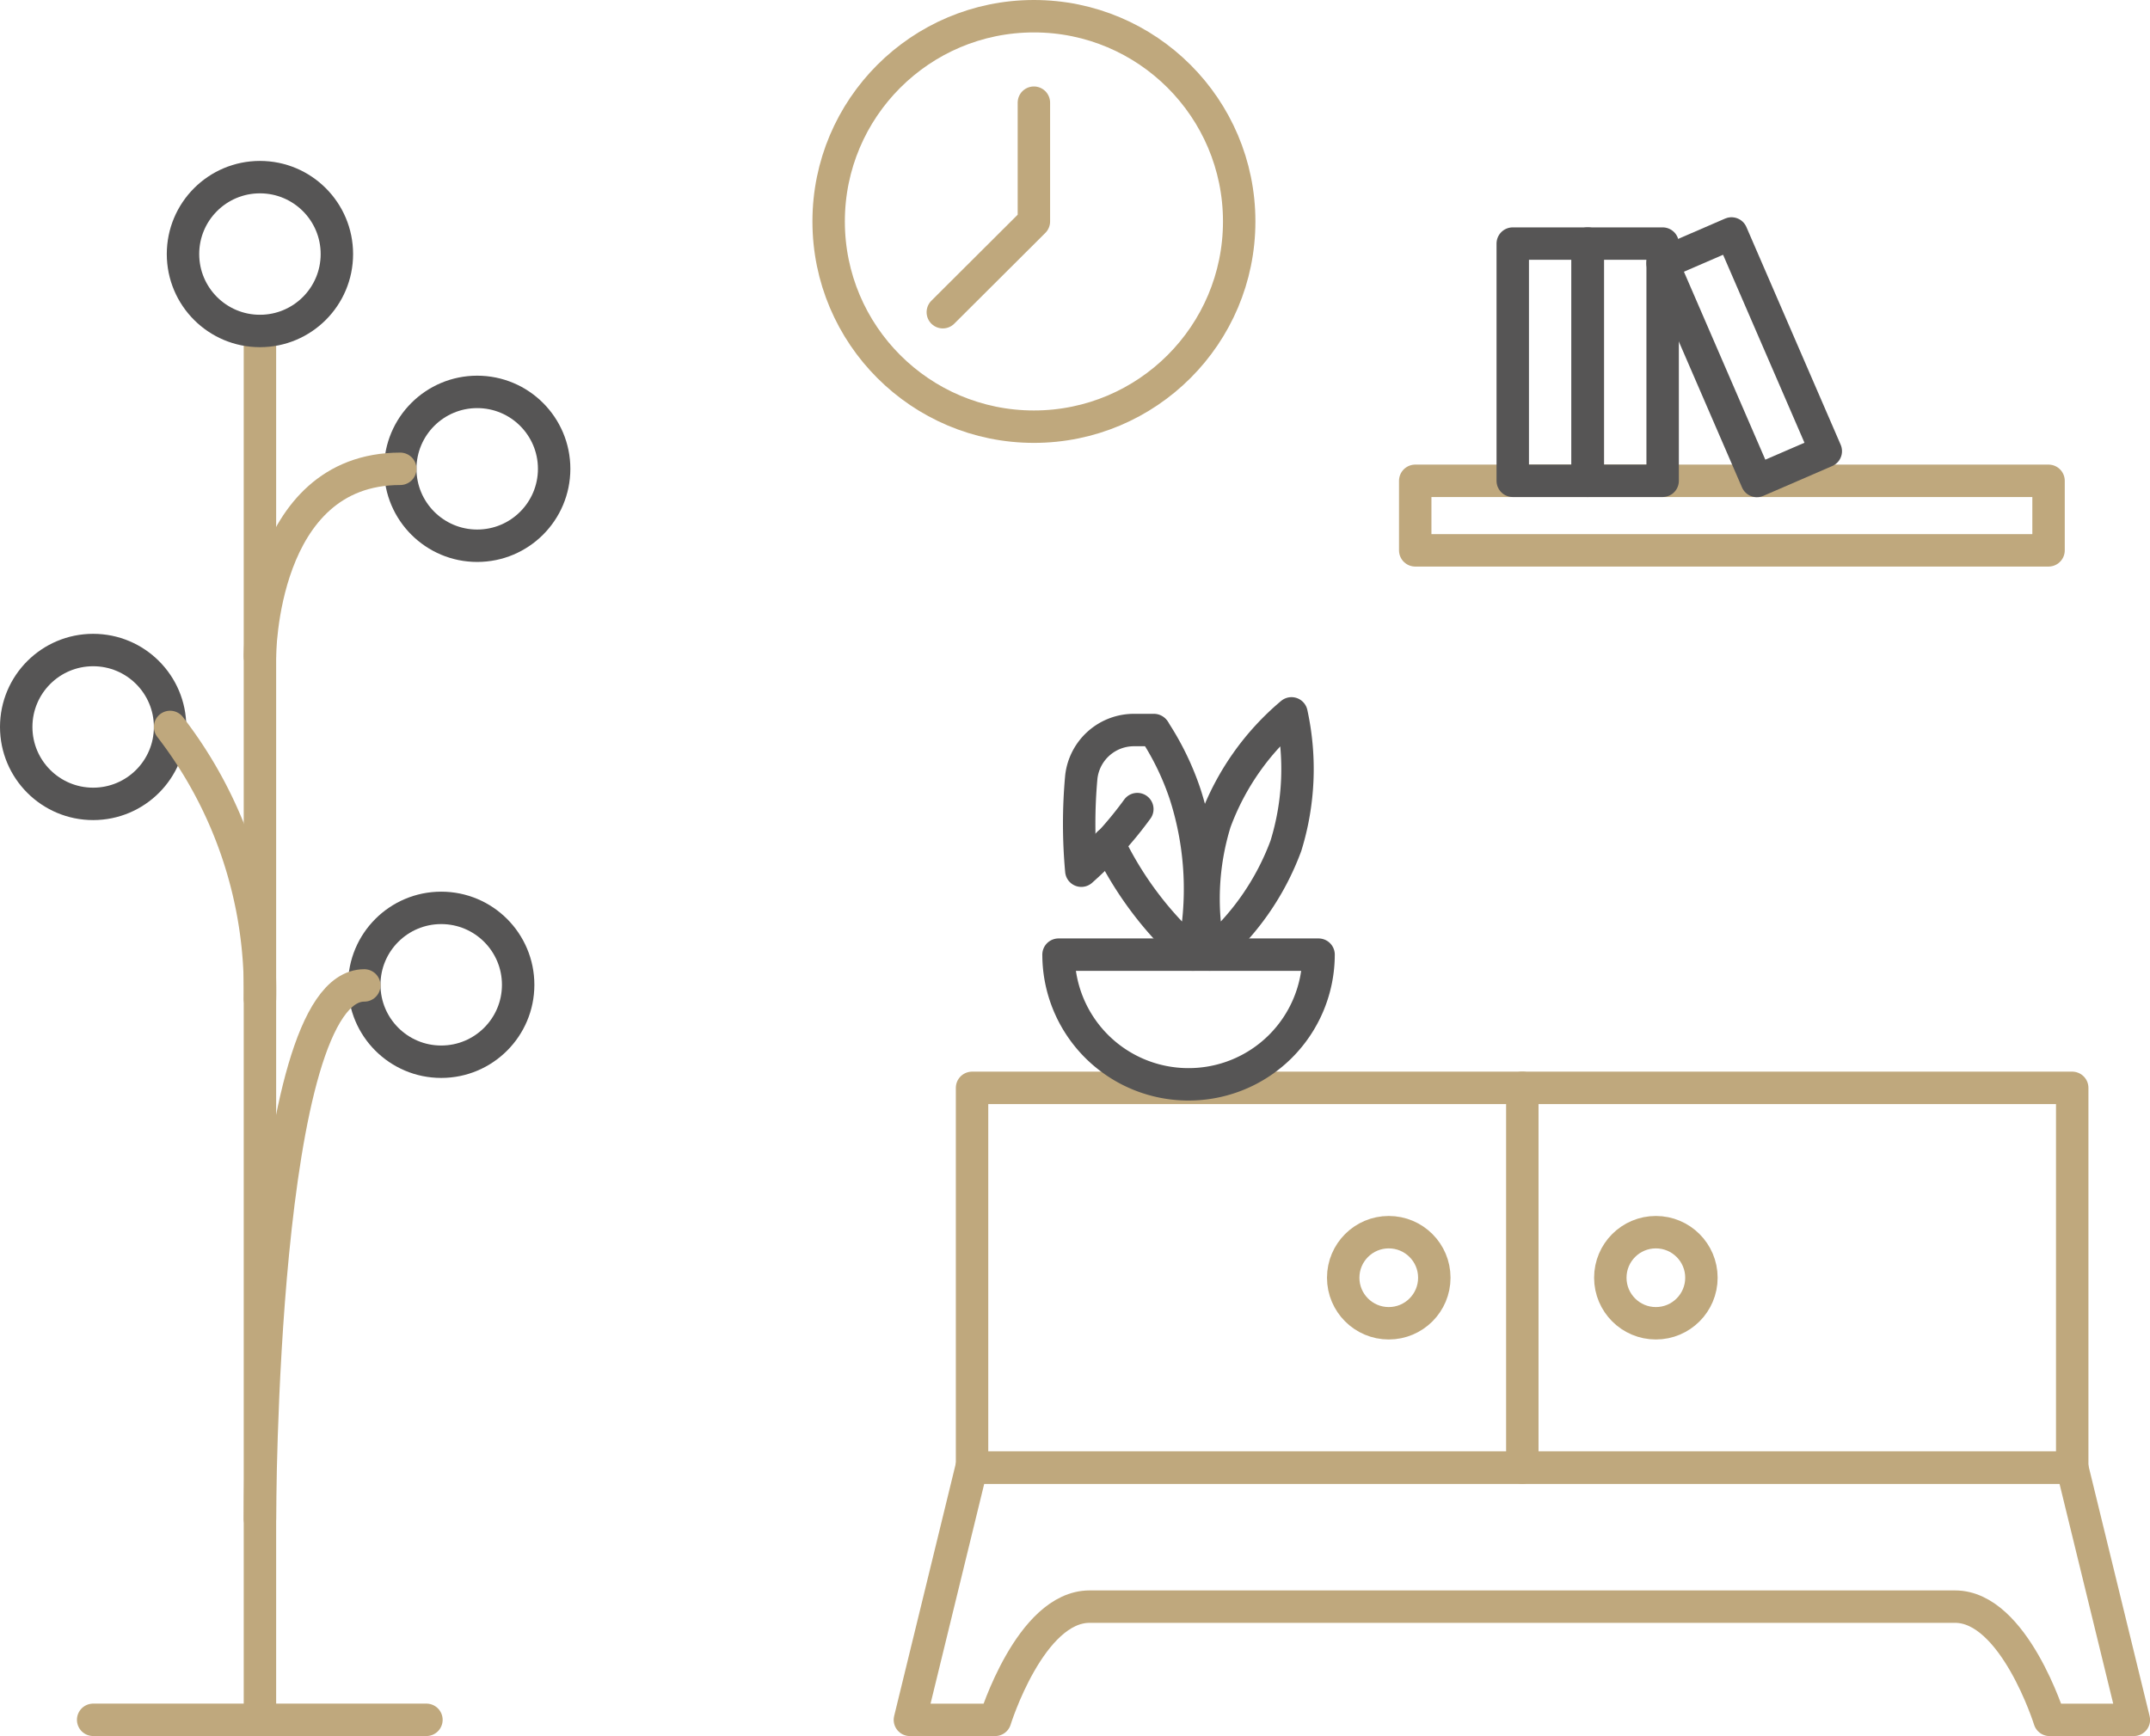
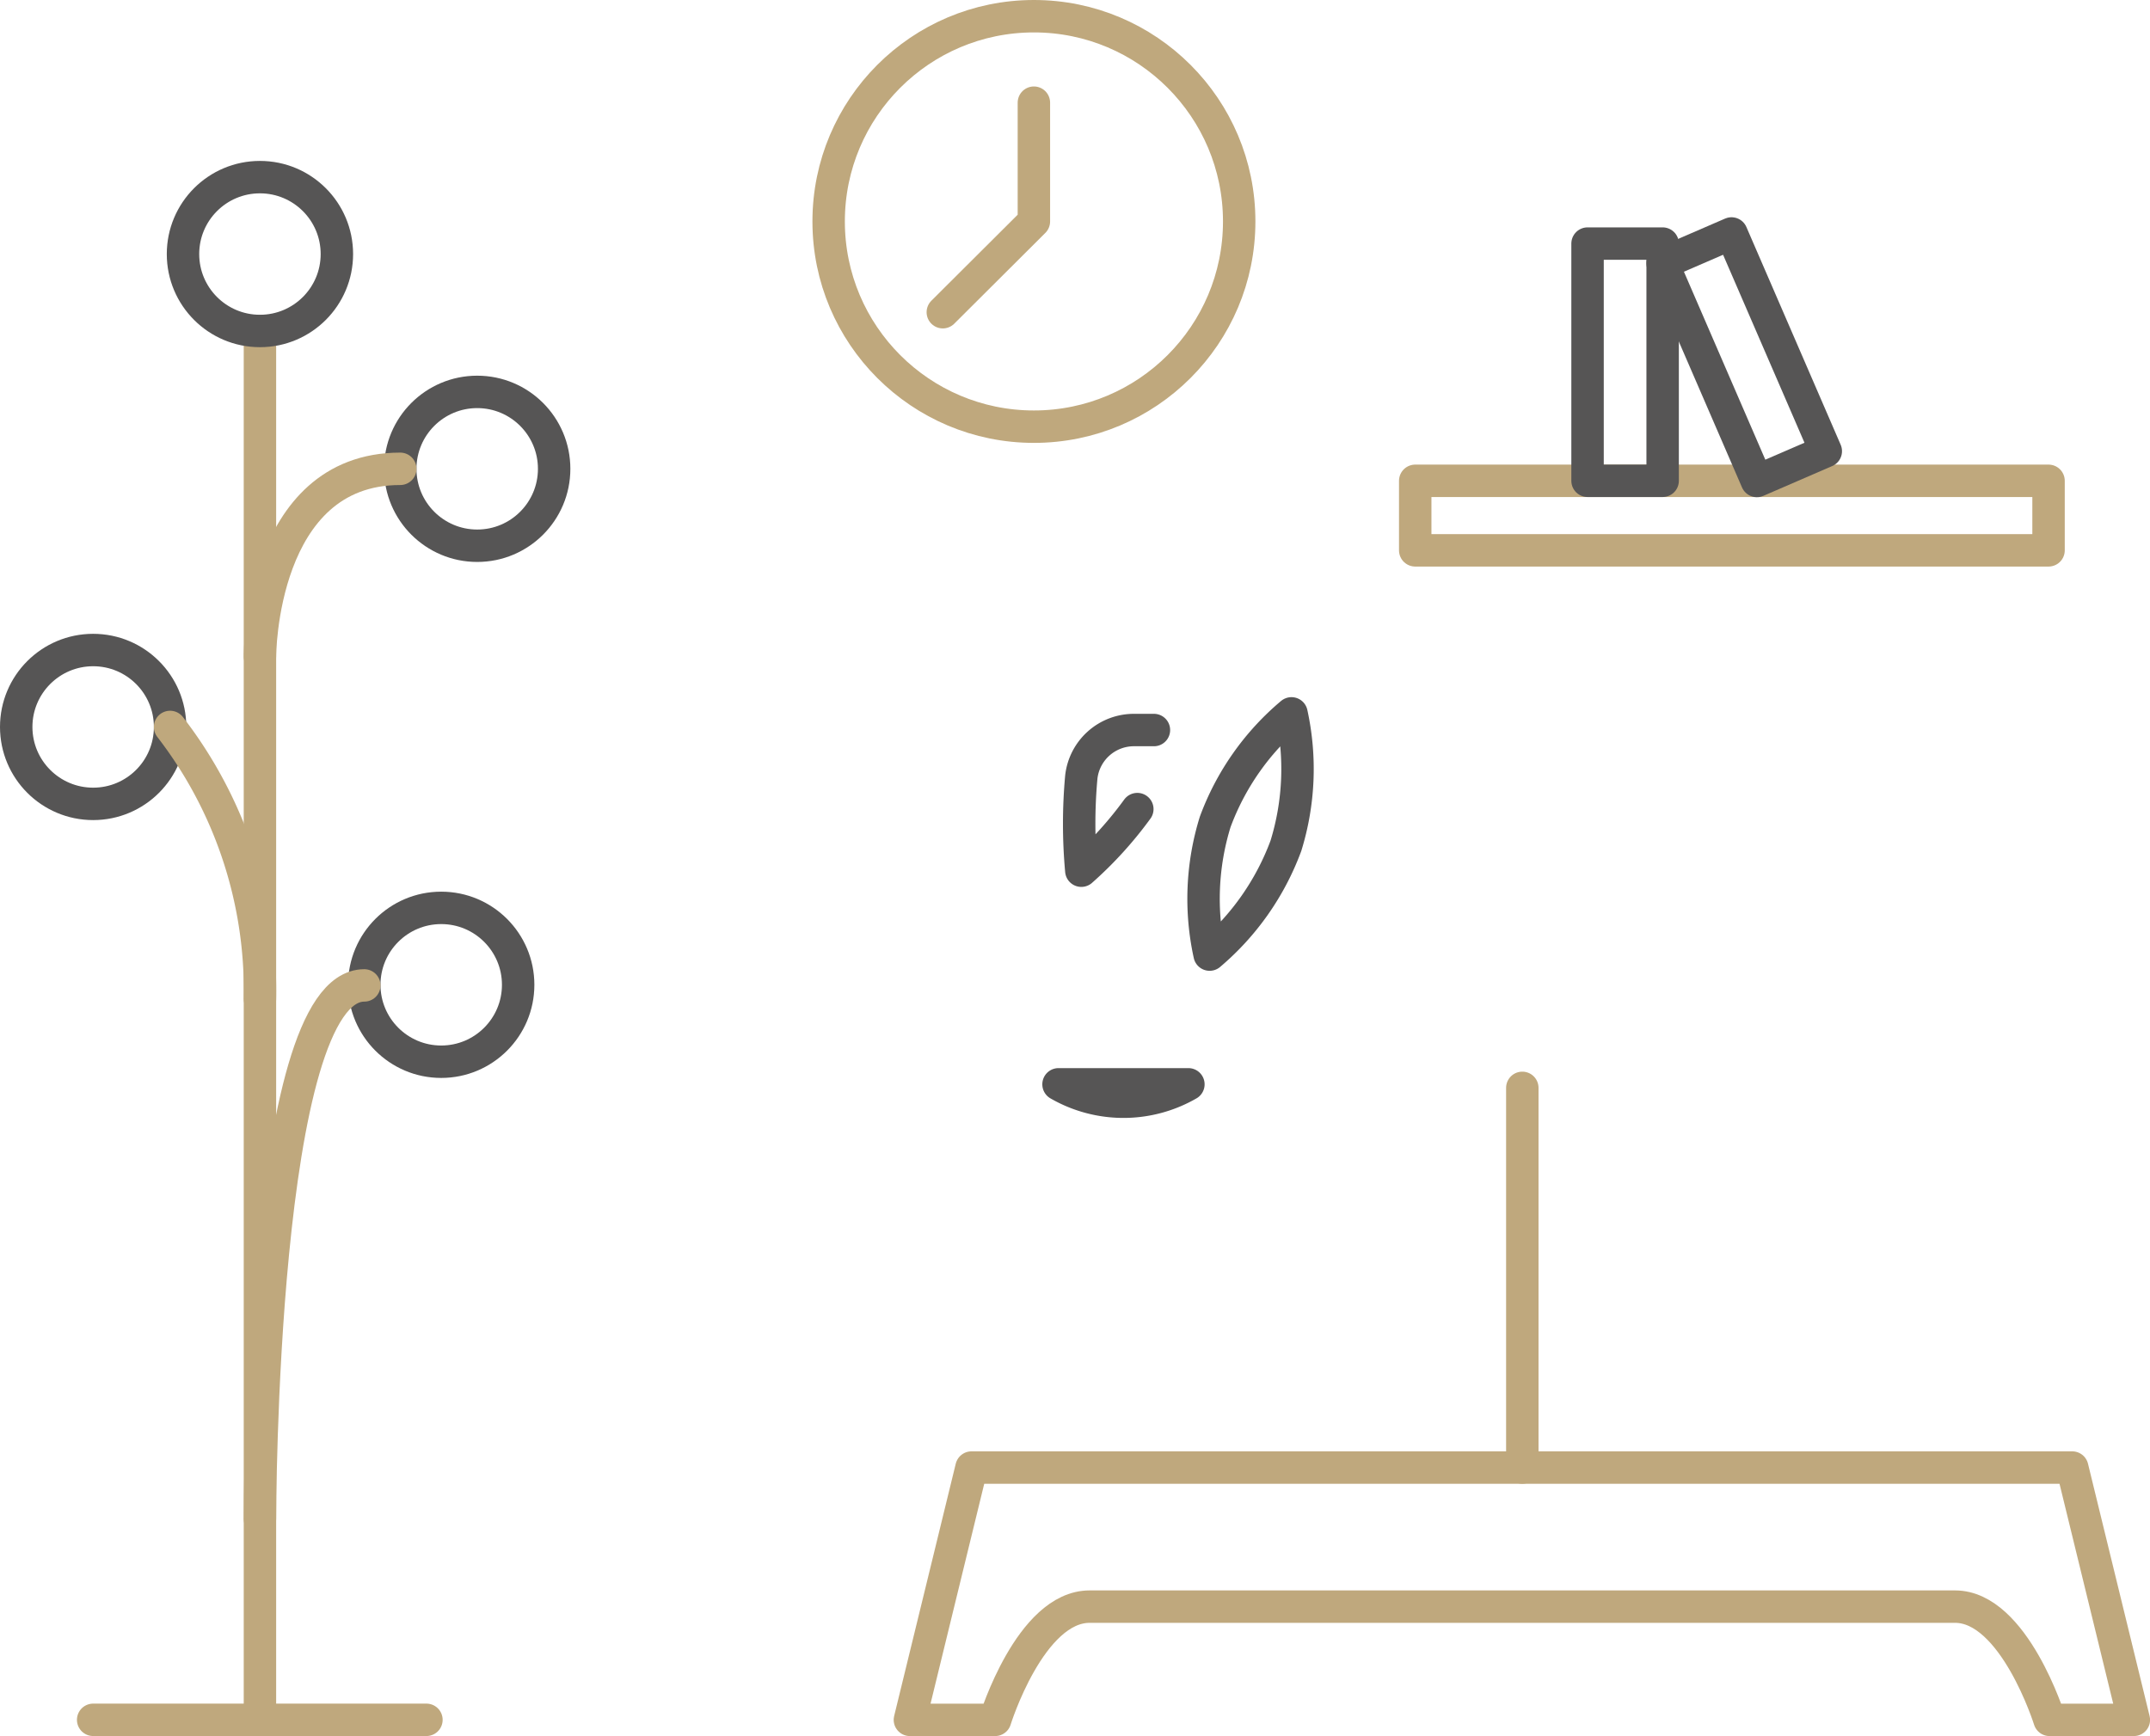
<svg xmlns="http://www.w3.org/2000/svg" width="66.31" height="53.553" viewBox="0 0 66.31 53.553">
  <g id="complementi" transform="translate(-1658.5 -1694.5)">
    <g id="Raggruppa_14" data-name="Raggruppa 14" transform="translate(1659 1695)">
      <line id="Linea_1" data-name="Linea 1" x2="10.279" transform="translate(2.373 52.553)" fill="none" stroke="#bfa87d" stroke-linecap="round" stroke-linejoin="round" stroke-width="1" />
      <line id="Linea_2" data-name="Linea 2" y2="42.844" transform="translate(7.517 9.71)" fill="none" stroke="#bfa87d" stroke-linecap="round" stroke-linejoin="round" stroke-width="1" />
      <circle id="Ellisse_1" data-name="Ellisse 1" cx="2.373" cy="2.373" r="2.373" transform="translate(11.845 11.589)" fill="none" stroke="#565555" stroke-linecap="round" stroke-linejoin="round" stroke-width="1" />
      <circle id="Ellisse_2" data-name="Ellisse 2" cx="2.373" cy="2.373" r="2.373" transform="translate(5.144 4.964)" fill="none" stroke="#565555" stroke-linecap="round" stroke-linejoin="round" stroke-width="1" />
      <circle id="Ellisse_3" data-name="Ellisse 3" cx="2.373" cy="2.373" r="2.373" transform="translate(0 19.552)" fill="none" stroke="#565555" stroke-linecap="round" stroke-linejoin="round" stroke-width="1" />
      <circle id="Ellisse_4" data-name="Ellisse 4" cx="2.373" cy="2.373" r="2.373" transform="translate(10.735 27.506)" fill="none" stroke="#565555" stroke-linecap="round" stroke-linejoin="round" stroke-width="1" />
      <path id="Tracciato_42" data-name="Tracciato 42" d="M5.5,23.6a13.288,13.288,0,0,1,2.771,8.39" transform="translate(-0.754 -1.675)" fill="none" stroke="#bfa87d" stroke-linecap="round" stroke-linejoin="round" stroke-width="1" />
      <path id="Tracciato_43" data-name="Tracciato 43" d="M8.42,21s0-5.79,4.328-5.79" transform="translate(-0.903 -1.248)" fill="none" stroke="#bfa87d" stroke-linecap="round" stroke-linejoin="round" stroke-width="1" />
      <path id="Tracciato_44" data-name="Tracciato 44" d="M8.42,48.458S8.42,32,11.638,32" transform="translate(-0.903 -2.102)" fill="none" stroke="#bfa87d" stroke-linecap="round" stroke-linejoin="round" stroke-width="1" />
      <circle id="Ellisse_5" data-name="Ellisse 5" cx="6.331" cy="6.331" r="6.331" transform="translate(25.057 0)" fill="none" stroke="#bfa87d" stroke-linecap="round" stroke-linejoin="round" stroke-width="1" />
      <path id="Tracciato_45" data-name="Tracciato 45" d="M33.419,3.31V6.974l-2.809,2.8" transform="translate(-2.032 -0.643)" fill="none" stroke="#bfa87d" stroke-linecap="round" stroke-linejoin="round" stroke-width="1" />
-       <rect id="Rettangolo_1" data-name="Rettangolo 1" width="33.931" height="11.712" transform="translate(29.48 33.058)" fill="none" stroke="#bfa87d" stroke-linecap="round" stroke-linejoin="round" stroke-width="1" />
      <path id="Tracciato_46" data-name="Tracciato 46" d="M65.389,47.67l1.9,7.783h-2.6s-1.091-3.493-2.914-3.493H35.083c-1.832,0-2.914,3.493-2.914,3.493H29.54l1.9-7.783Z" transform="translate(-1.977 -2.899)" fill="none" stroke="#bfa87d" stroke-linecap="round" stroke-linejoin="round" stroke-width="1" />
      <line id="Linea_3" data-name="Linea 3" y1="11.712" transform="translate(46.451 33.058)" fill="none" stroke="#bfa87d" stroke-linecap="round" stroke-linejoin="round" stroke-width="1" />
-       <circle id="Ellisse_6" data-name="Ellisse 6" cx="1.405" cy="1.405" r="1.405" transform="translate(40.927 37.51)" fill="none" stroke="#bfa87d" stroke-linecap="round" stroke-linejoin="round" stroke-width="1" />
-       <circle id="Ellisse_7" data-name="Ellisse 7" cx="1.405" cy="1.405" r="1.405" transform="translate(49.165 37.51)" fill="none" stroke="#bfa87d" stroke-linecap="round" stroke-linejoin="round" stroke-width="1" />
-       <path id="Tracciato_47" data-name="Tracciato 47" d="M38.375,35a4.005,4.005,0,0,0,4.015-4H34.37A4.005,4.005,0,0,0,38.375,35Z" transform="translate(-2.223 -2.051)" fill="none" stroke="#565555" stroke-linecap="round" stroke-linejoin="round" stroke-width="1" />
+       <path id="Tracciato_47" data-name="Tracciato 47" d="M38.375,35H34.37A4.005,4.005,0,0,0,38.375,35Z" transform="translate(-2.223 -2.051)" fill="none" stroke="#565555" stroke-linecap="round" stroke-linejoin="round" stroke-width="1" />
      <path id="Tracciato_48" data-name="Tracciato 48" d="M41.624,27.241A8.058,8.058,0,0,1,39.27,30.6a8.02,8.02,0,0,1,.171-4.091,7.982,7.982,0,0,1,2.354-3.35,8.02,8.02,0,0,1-.171,4.081Z" transform="translate(-2.463 -1.653)" fill="none" stroke="#565555" stroke-linecap="round" stroke-linejoin="round" stroke-width="1" />
-       <path id="Tracciato_49" data-name="Tracciato 49" d="M37.414,23.73a8.438,8.438,0,0,1,.949,1.965A9.548,9.548,0,0,1,38.6,30.63,10.849,10.849,0,0,1,36,27.194" transform="translate(-2.306 -1.682)" fill="none" stroke="#565555" stroke-linecap="round" stroke-linejoin="round" stroke-width="1" />
      <path id="Tracciato_50" data-name="Tracciato 50" d="M36.834,26.139a11.789,11.789,0,0,1-1.727,1.9,15.879,15.879,0,0,1,0-2.895A1.633,1.633,0,0,1,36.739,23.7h.607" transform="translate(-2.257 -1.68)" fill="none" stroke="#565555" stroke-linecap="round" stroke-linejoin="round" stroke-width="1" />
      <rect id="Rettangolo_2" data-name="Rettangolo 2" width="19.533" height="2.145" transform="translate(43.148 14.332)" fill="none" stroke="#bfa87d" stroke-linecap="round" stroke-linejoin="round" stroke-width="1" />
-       <rect id="Rettangolo_3" data-name="Rettangolo 3" width="2.316" height="7.318" transform="translate(46.156 7.014)" fill="none" stroke="#565555" stroke-linecap="round" stroke-linejoin="round" stroke-width="1" />
      <rect id="Rettangolo_4" data-name="Rettangolo 4" width="2.316" height="7.318" transform="translate(48.463 7.014)" fill="none" stroke="#565555" stroke-linecap="round" stroke-linejoin="round" stroke-width="1" />
      <rect id="Rettangolo_5" data-name="Rettangolo 5" width="2.316" height="7.318" transform="translate(50.778 7.622) rotate(-23.41)" fill="none" stroke="#565555" stroke-linecap="round" stroke-linejoin="round" stroke-width="1" />
    </g>
  </g>
</svg>